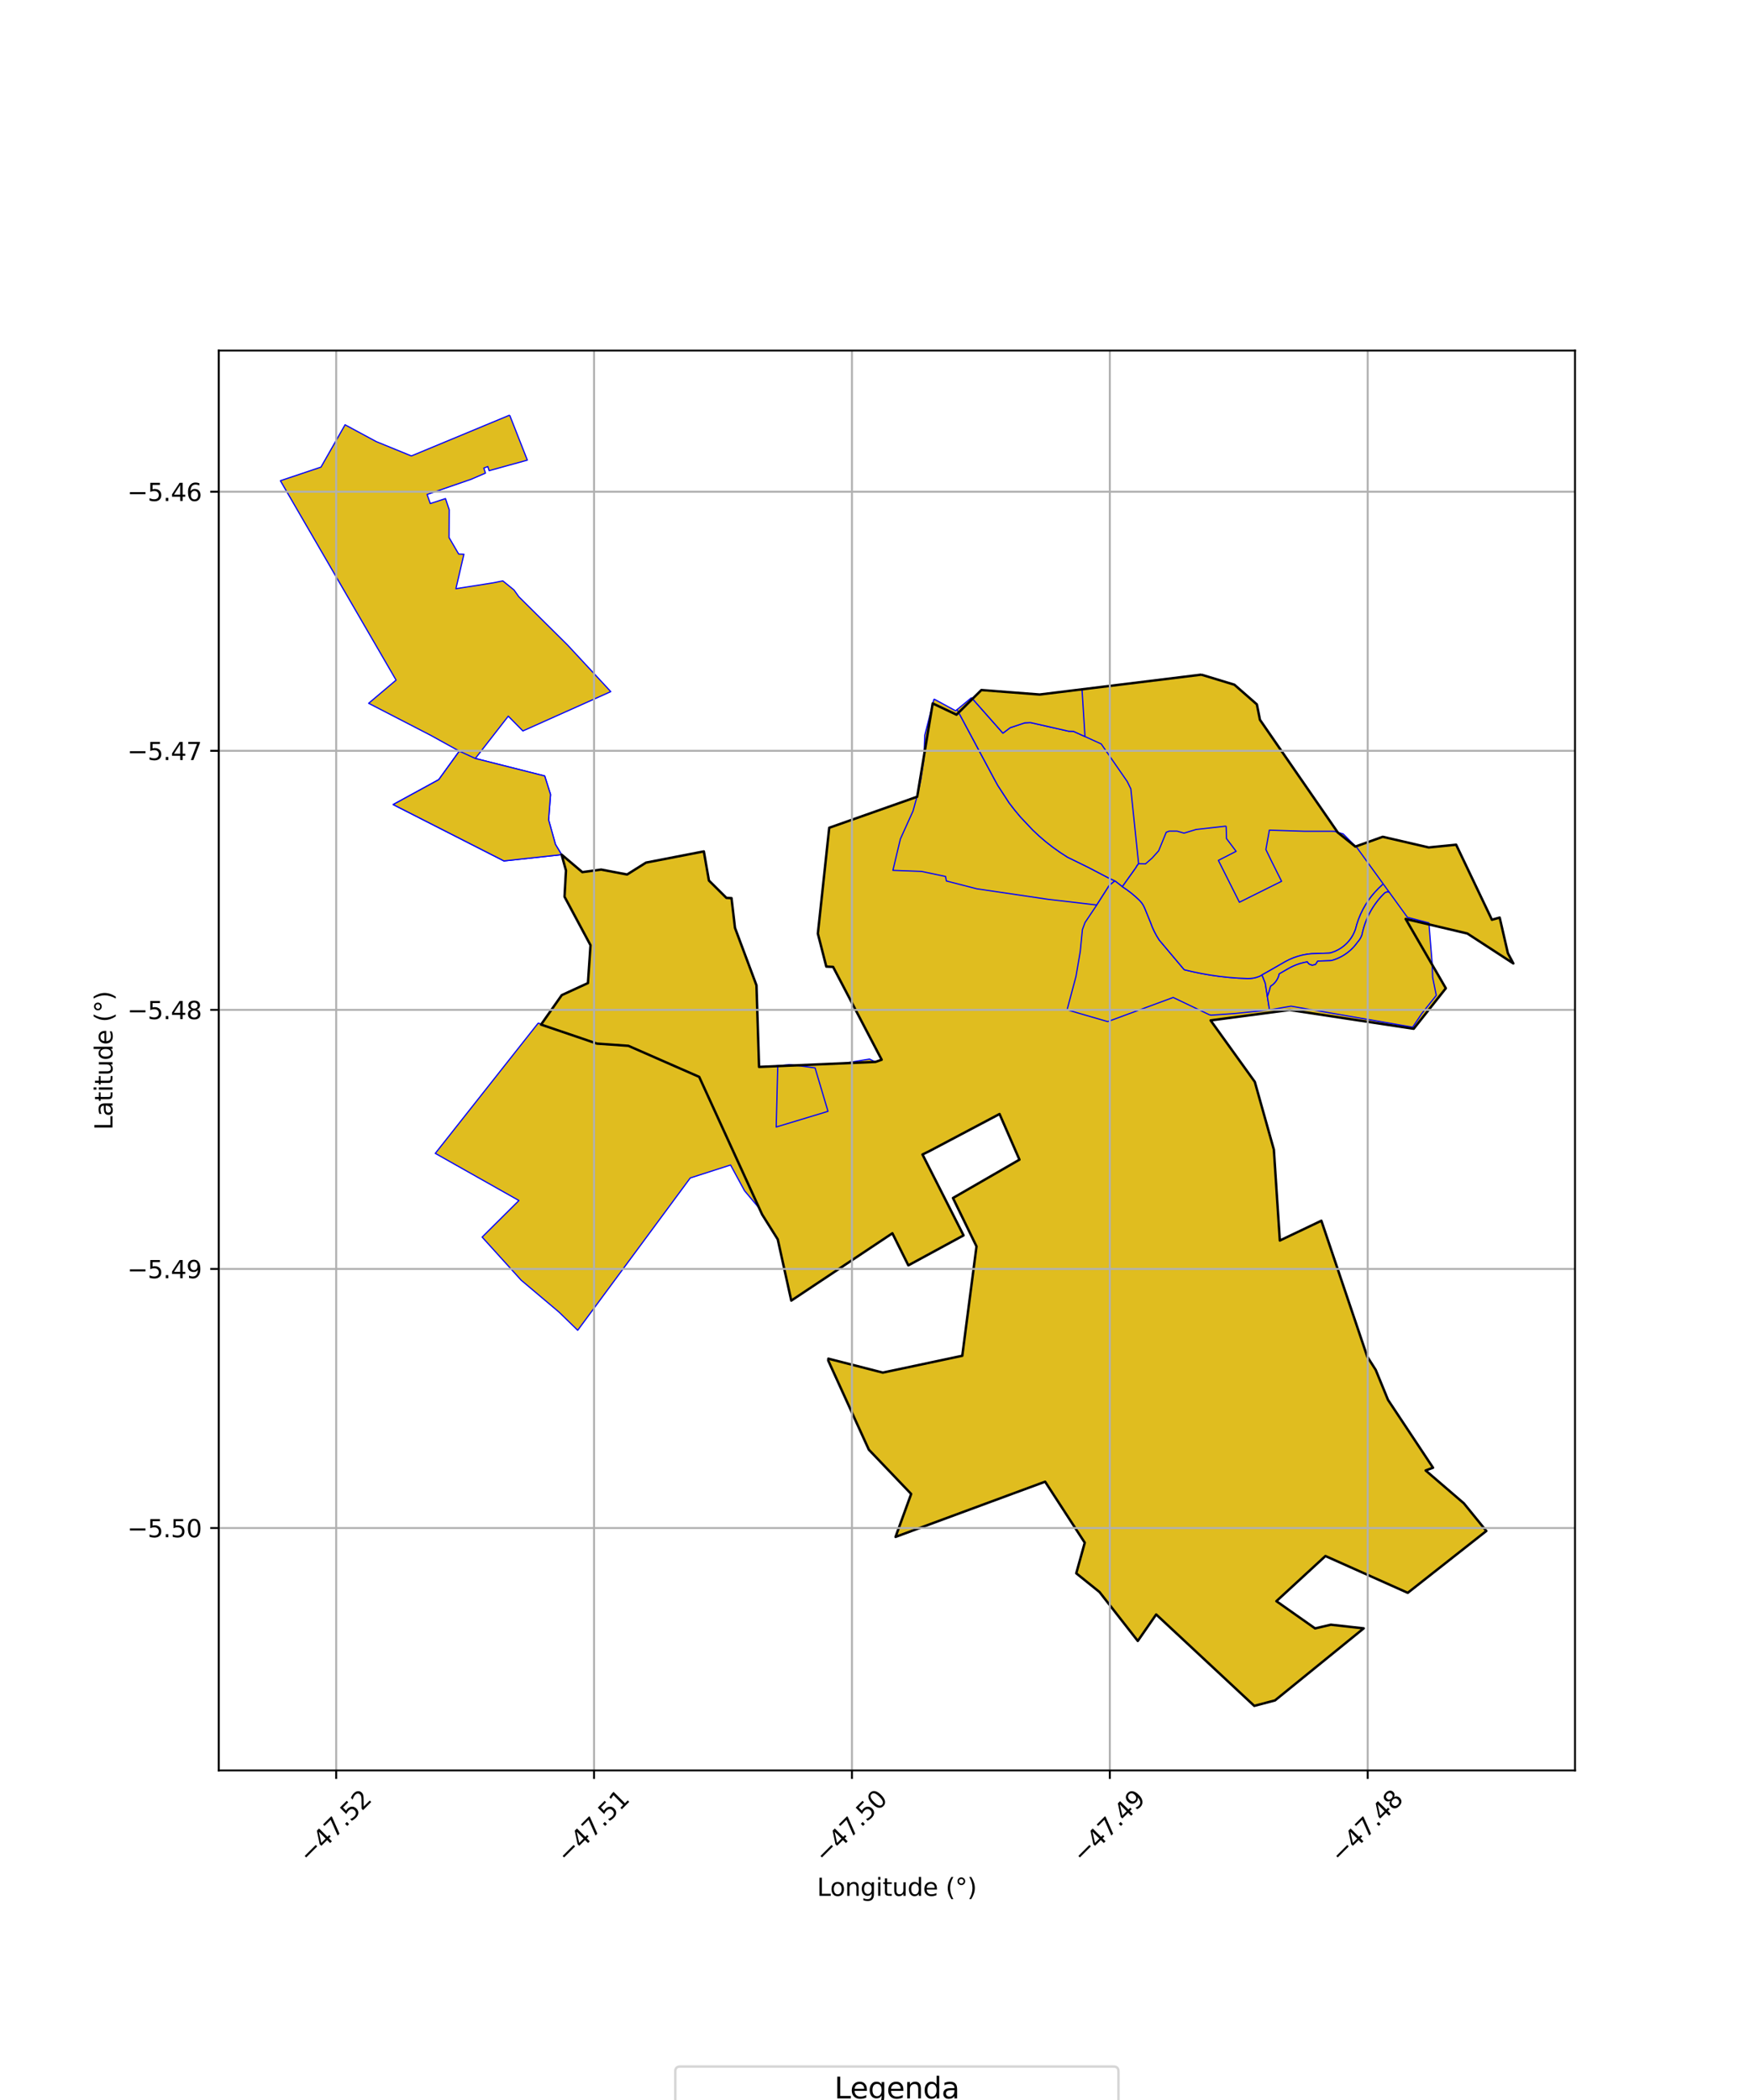
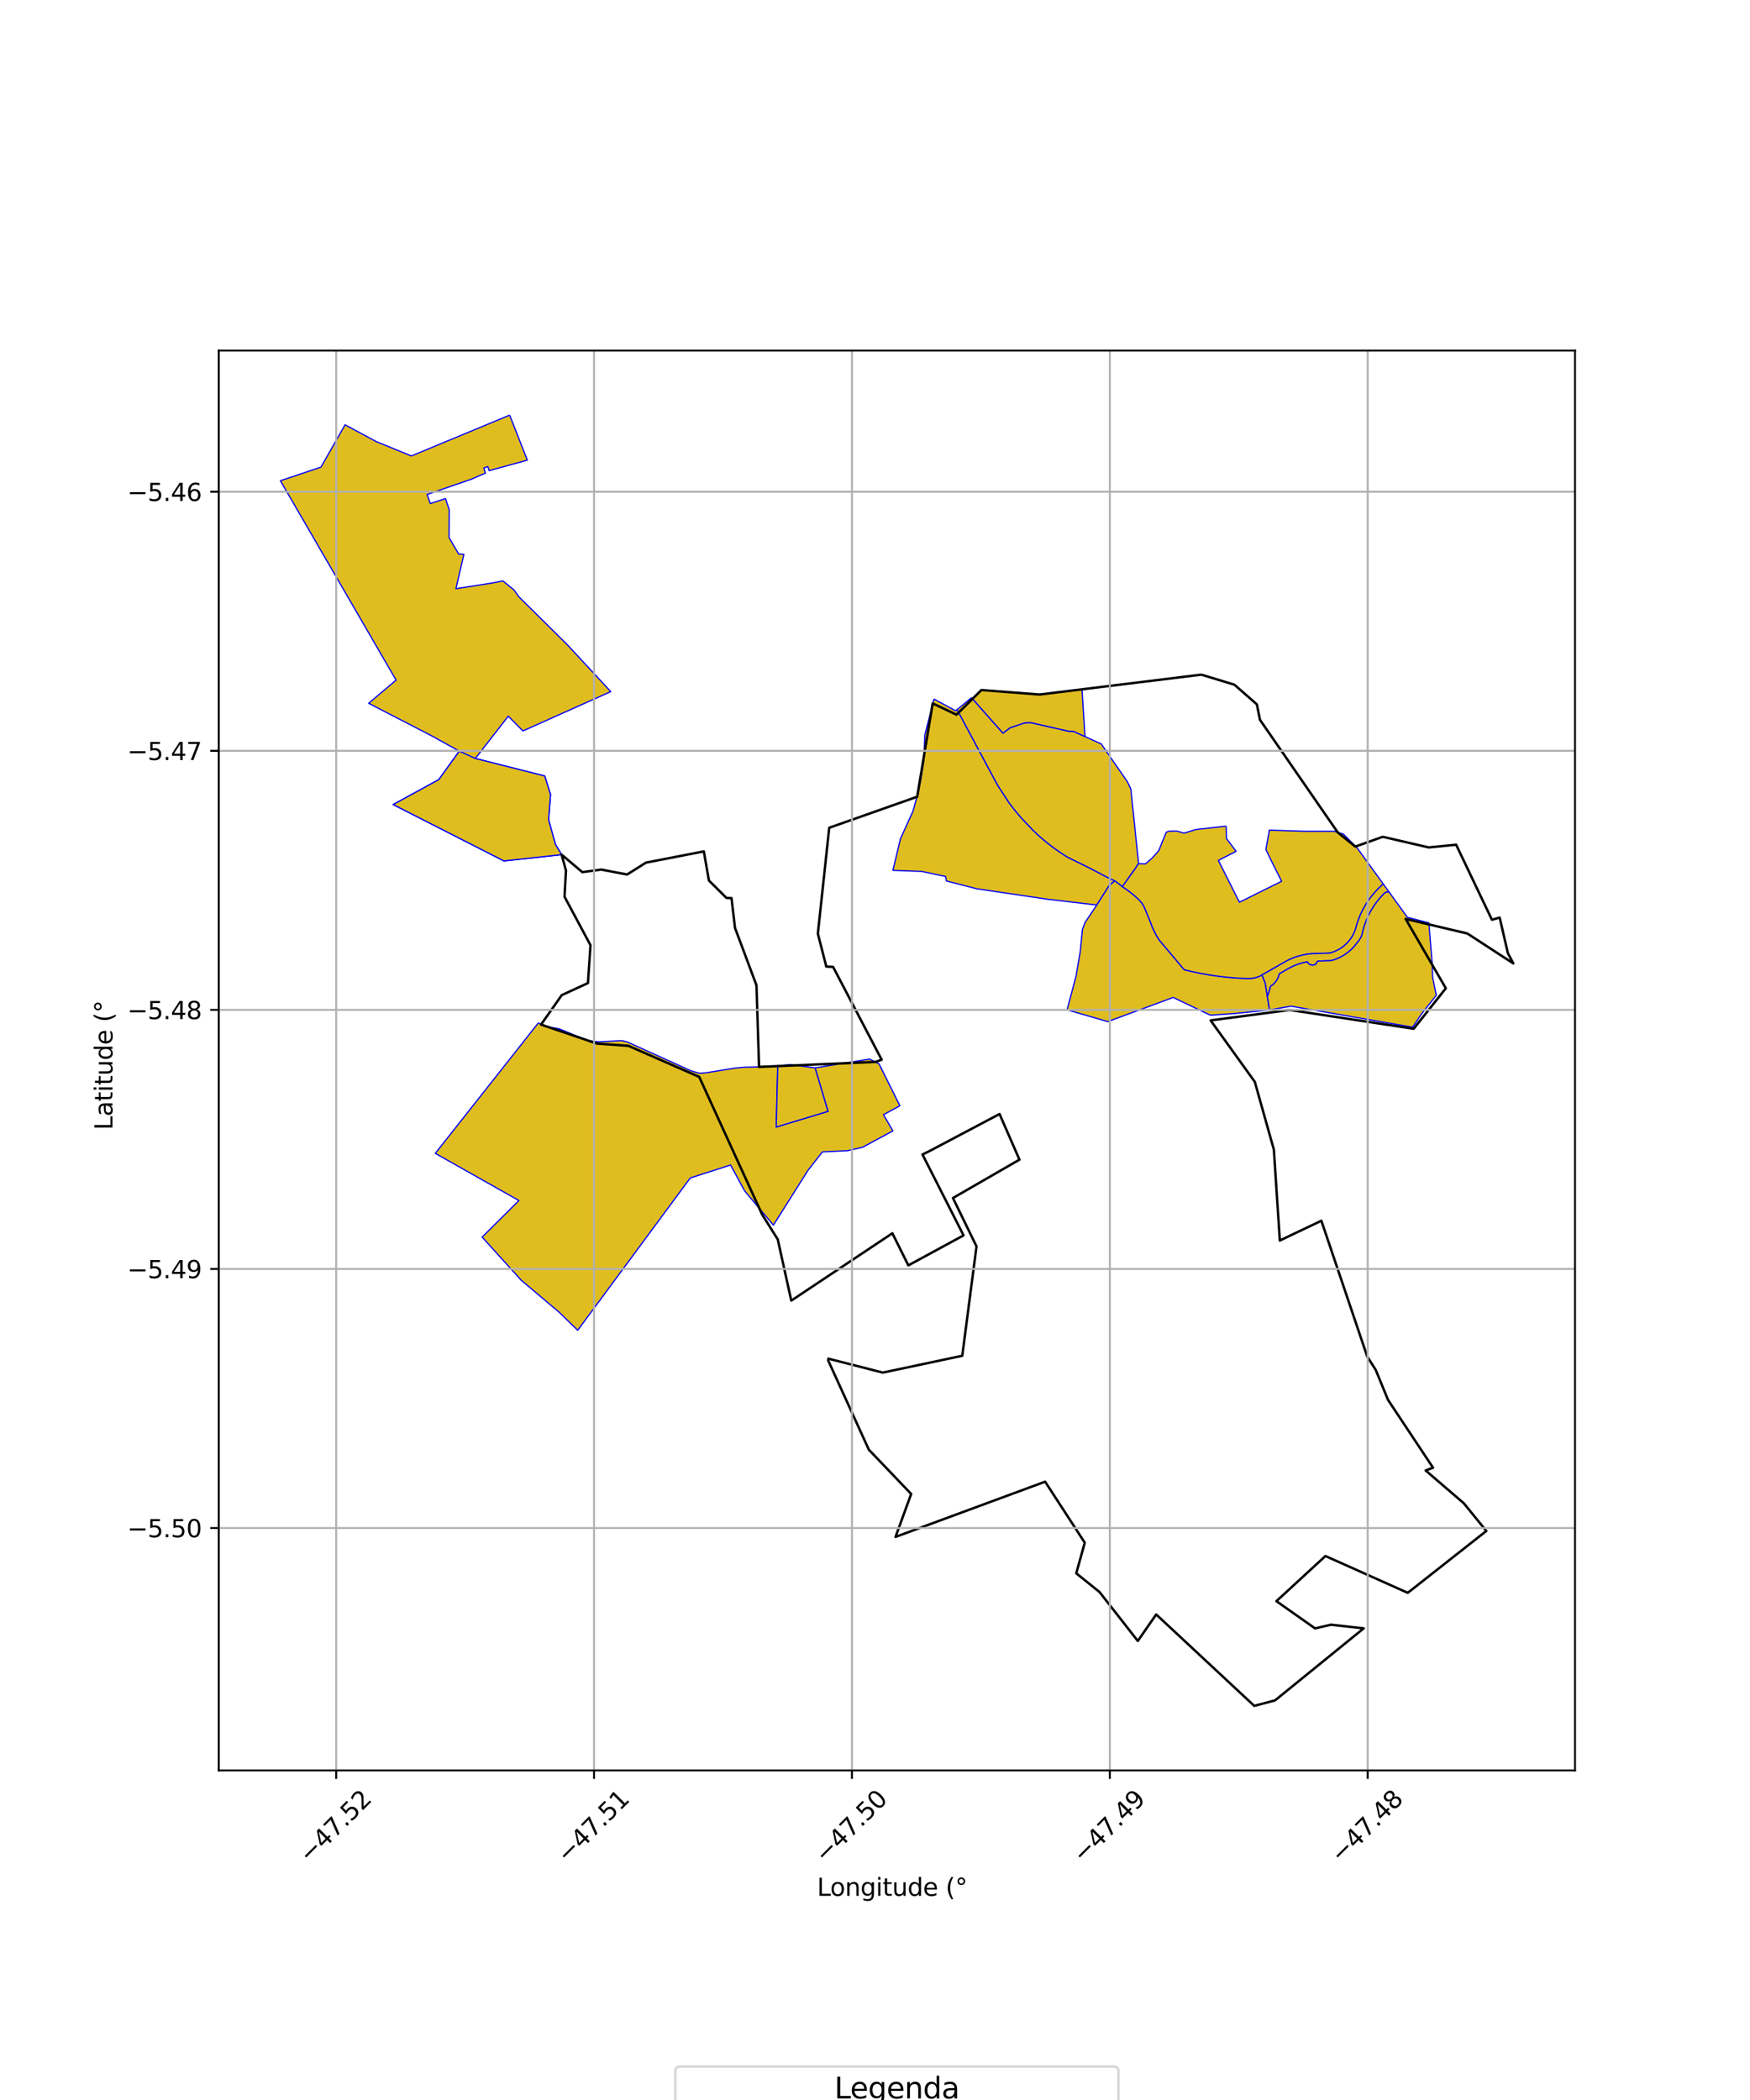
<svg xmlns="http://www.w3.org/2000/svg" xmlns:xlink="http://www.w3.org/1999/xlink" width="720pt" height="864pt" viewBox="0 0 720 864" version="1.1">
  <defs>
    <style type="text/css">*{stroke-linejoin: round; stroke-linecap: butt}</style>
  </defs>
  <g id="figure_1">
    <g id="patch_1">
      <path d="M 0 864  L 720 864  L 720 0  L 0 0  z " style="fill: #ffffff" />
    </g>
    <g id="axes_1">
      <g id="patch_2">
        <path d="M 90 728.4  L 648 728.4  L 648 144.24  L 90 144.24  z " style="fill: #ffffff" />
      </g>
      <g id="PatchCollection_1">
        <path d="M 209.688 170.793  L 216.964 189.316  L 201.25 193.654  L 200.698 191.948  L 199.057 192.579  L 199.72 194.651  L 193.793 197.212  L 175.709 203.442  L 177.041 207.179  L 183.28 205.133  L 184.819 209.716  L 184.754 221.171  L 188.718 227.958  L 190.866 228.029  L 187.574 242.211  L 203.056 239.768  L 206.885 238.996  L 211.485 242.735  L 213.439 245.489  L 233.44 265.307  L 251.296 284.554  L 215.133 300.731  L 209.123 294.65  L 195.568 312.058  L 224.103 319.258  L 226.509 326.895  L 225.708 337.3  L 228.532 347.429  L 231.067 351.625  L 207.335 354.212  L 161.763 331.019  L 180.519 320.767  L 188.981 309.045  L 177.188 302.528  L 151.667 289.358  L 162.958 279.818  L 115.364 197.784  L 132.06 192.182  L 141.968 174.77  L 154.804 181.686  L 169.254 187.587  L 209.688 170.793  " clip-path="url(#pc6f243afd4)" style="fill: #e0bd1f; stroke: #0000ff; stroke-width: 0.5" />
        <path d="M 188.981 309.045  L 195.568 312.058  L 224.103 319.258  L 226.509 326.895  L 225.708 337.3  L 228.532 347.429  L 231.067 351.625  L 207.335 354.212  L 161.763 331.019  L 180.519 320.767  L 188.981 309.045  " clip-path="url(#pc6f243afd4)" style="fill: #e0bd1f; stroke: #0000ff; stroke-width: 0.5" />
        <path d="M 221.482 420.864  L 224.073 422.196  L 230.127 423.321  L 241.801 428.124  L 246.287 428.675  L 255.785 428.136  L 258.034 428.675  L 284.294 440.556  L 287.731 441.572  L 290.657 441.344  L 302.314 439.455  L 306.018 439.079  L 315.019 438.886  L 319.991 438.49  L 319.358 463.683  L 340.658 457.238  L 335.344 439.363  L 357.766 435.727  L 361.666 437.699  L 370.224 454.931  L 363.493 458.629  L 367.366 465.282  L 354.863 472.033  L 348.801 473.418  L 338.347 473.922  L 332.388 481.573  L 318.202 504.057  L 306.301 489.887  L 300.578 479.319  L 283.991 484.652  L 237.686 547.317  L 229.971 539.818  L 214.409 526.695  L 198.364 508.978  L 213.49 493.934  L 179.086 474.532  L 221.482 420.864  " clip-path="url(#pc6f243afd4)" style="fill: #e0bd1f; stroke: #0000ff; stroke-width: 0.5" />
-         <path d="M 494.265 277.57  L 507.869 281.71  L 517.113 289.801  L 518.382 296.149  L 550.401 342.5  L 557.641 348.317  L 568.897 344.28  L 587.826 348.662  L 599.099 347.543  L 613.815 378.407  L 617.008 377.522  L 620.388 392.179  L 622.636 396.393  L 603.685 384.063  L 578.327 378.083  L 594.853 406.605  L 581.635 423.262  L 530.574 415.527  L 498.081 419.825  L 516.266 445.11  L 524.104 472.989  L 526.562 510.39  L 543.646 502.244  L 562.53 558.149  L 566.029 563.645  L 571.071 575.956  L 589.593 603.869  L 586.551 604.992  L 602.271 618.507  L 611.52 629.885  L 579.194 655.335  L 545.32 640.196  L 525.145 658.767  L 541.063 669.972  L 547.545 668.452  L 561.067 669.952  L 524.597 699.581  L 516.038 701.847  L 475.685 664.234  L 468.12 675.136  L 452.362 655  L 442.8 647.299  L 446.3 634.711  L 429.999 609.612  L 368.449 632.327  L 374.876 614.66  L 357.469 596.445  L 340.758 559.775  L 340.806 558.992  L 363.214 564.726  L 395.905 557.804  L 401.763 512.804  L 392.073 492.897  L 419.433 477.116  L 411.239 458.338  L 382.408 473.585  L 379.539 474.993  L 396.433 508.274  L 373.719 520.606  L 367.153 507.405  L 325.554 535.111  L 319.988 509.919  L 313.545 499.651  L 287.667 443.053  L 258.529 430.28  L 245.616 429.371  L 222.608 421.54  L 231.121 409.424  L 241.896 404.469  L 242.95 388.893  L 232.262 368.936  L 232.855 358.149  L 231.067 351.625  L 239.578 358.819  L 247.344 357.773  L 258.007 359.794  L 265.781 354.905  L 289.577 350.293  L 291.674 362.284  L 298.868 369.416  L 300.963 369.523  L 302.395 381.747  L 311.239 405.397  L 312.297 438.956  L 360.203 436.901  L 362.745 436.006  L 342.763 397.816  L 339.962 397.683  L 336.491 384.114  L 341.171 340.565  L 377.359 327.799  L 383.732 289.404  L 393.522 294.043  L 403.765 283.899  L 427.745 285.75  L 494.265 277.57  " clip-path="url(#pc6f243afd4)" style="fill: #e0bd1f; stroke: #0000ff; stroke-width: 0.5" />
        <path d="M 384.274 287.603  L 393.172 292.438  L 393.782 291.935  L 401.639 306.618  L 409.222 320.788  L 410.599 323.272  L 415.179 330.31  L 417.454 333.259  L 419.912 336.193  L 424.943 341.529  L 427.602 344.013  L 428.975 345.191  L 430.36 346.373  L 430.976 346.855  L 431.527 347.285  L 433.219 348.608  L 434.56 349.558  L 436.175 350.707  L 439.222 352.673  L 447.696 356.824  L 456.045 361.192  L 458.689 362.426  L 456.361 364.318  L 451.247 372.342  L 431.274 370.015  L 401.925 365.689  L 389.361 362.459  L 389.034 360.611  L 379.125 358.524  L 367.368 358.089  L 370.437 345.203  L 375.65 333.662  L 377.781 325.907  L 378.898 320.548  L 380.095 312.741  L 380.475 302.499  L 384.274 287.603  " clip-path="url(#pc6f243afd4)" style="fill: #e0bd1f; stroke: #0000ff; stroke-width: 0.5" />
        <path d="M 399.715 287.038  L 412.632 301.646  L 415.615 299.399  L 421.636 297.392  L 423.97 297.285  L 439.694 300.847  L 441.639 300.889  L 453.072 306.076  L 463.776 321.537  L 465.253 324.563  L 468.45 355.335  L 467.693 356.345  L 467.41 356.898  L 462.818 363.347  L 461.772 364.81  L 458.689 362.426  L 456.045 361.192  L 447.696 356.824  L 439.222 352.673  L 436.175 350.707  L 434.56 349.558  L 433.219 348.608  L 431.527 347.285  L 430.976 346.855  L 430.36 346.373  L 428.975 345.191  L 427.602 344.013  L 424.943 341.529  L 419.912 336.193  L 417.454 333.259  L 415.179 330.31  L 410.599 323.272  L 409.222 320.788  L 401.639 306.618  L 393.782 291.935  L 399.715 287.038  " clip-path="url(#pc6f243afd4)" style="fill: #e0bd1f; stroke: #0000ff; stroke-width: 0.5" />
        <path d="M 445.173 283.606  L 446.384 303.041  L 441.639 300.889  L 439.694 300.847  L 423.97 297.285  L 421.636 297.392  L 415.615 299.399  L 412.632 301.646  L 400.127 287.503  L 403.765 283.899  L 427.745 285.75  L 445.173 283.606  " clip-path="url(#pc6f243afd4)" style="fill: #e0bd1f; stroke: #0000ff; stroke-width: 0.5" />
        <path d="M 458.689 362.426  L 461.772 364.81  L 463.655 366.08  L 465.465 367.445  L 467.201 368.904  L 468.857 370.456  L 469.694 371.4  L 470.396 372.454  L 470.956 373.597  L 473.375 379.516  L 474.08 381.381  L 474.917 383.22  L 475.86 384.991  L 476.947 386.755  L 486.912 398.601  L 487.068 398.767  L 487.319 398.992  L 490.894 399.827  L 494.486 400.567  L 498.168 401.201  L 501.869 401.722  L 505.577 402.128  L 509.302 402.412  L 513.031 402.584  L 514.348 402.572  L 515.654 402.418  L 516.936 402.116  L 518.194 401.669  L 519.223 401.106  L 520.57 404.523  L 521.433 409.992  L 522.297 415.475  L 521.463 415.617  L 507.805 417.009  L 498.25 417.672  L 497.434 417.441  L 482.683 410.388  L 455.736 420.319  L 439.028 415.472  L 442.694 401.713  L 444.451 391.413  L 445.344 382.438  L 446.405 379.566  L 451.247 372.342  L 456.361 364.318  L 458.689 362.426  " clip-path="url(#pc6f243afd4)" style="fill: #e0bd1f; stroke: #0000ff; stroke-width: 0.5" />
        <path d="M 504.457 339.891  L 504.613 345.017  L 508.571 350.26  L 501.274 353.994  L 509.924 371.214  L 527.278 362.586  L 522.989 354.009  L 520.82 349.532  L 522.253 341.543  L 536.558 342.005  L 548.937 342.02  L 552.636 343.101  L 558.28 348.741  L 569.105 363.679  L 567.172 365.499  L 565.689 367.057  L 564.286 368.727  L 562.989 370.48  L 561.802 372.312  L 561.475 372.902  L 560.738 374.204  L 559.783 376.173  L 558.955 378.193  L 558.25 380.274  L 557.681 382.364  L 557.172 383.655  L 556.547 384.896  L 555.807 386.077  L 554.973 387.173  L 554.036 388.197  L 553.01 389.13  L 551.905 389.965  L 550.729 390.69  L 549.297 391.392  L 547.799 391.94  L 547.39 392.046  L 547.113 392.102  L 546.641 392.144  L 539.606 392.378  L 537.711 392.597  L 535.836 392.955  L 533.994 393.444  L 532.182 394.065  L 530.431 394.812  L 528.728 395.688  L 522.497 399.274  L 519.223 401.106  L 518.194 401.669  L 516.936 402.116  L 515.654 402.418  L 514.348 402.572  L 513.031 402.584  L 509.302 402.412  L 505.577 402.128  L 501.869 401.722  L 498.168 401.201  L 494.486 400.567  L 490.894 399.827  L 487.319 398.992  L 487.068 398.767  L 486.912 398.601  L 476.947 386.755  L 475.86 384.991  L 474.917 383.22  L 474.08 381.381  L 473.375 379.516  L 470.956 373.597  L 470.396 372.454  L 469.694 371.4  L 468.857 370.456  L 467.201 368.904  L 465.465 367.445  L 463.655 366.08  L 461.772 364.81  L 462.818 363.347  L 467.41 356.898  L 467.693 356.345  L 468.45 355.335  L 471.283 355.427  L 473.997 353.055  L 476.709 350.041  L 479.83 342.408  L 481.041 341.955  L 484.271 341.949  L 487.145 342.775  L 492.117 341.268  L 504.457 339.891  " clip-path="url(#pc6f243afd4)" style="fill: #e0bd1f; stroke: #0000ff; stroke-width: 0.5" />
        <path d="M 569.105 363.679  L 571.595 367.116  L 571.451 367.066  L 571.195 367.004  L 570.953 366.983  L 570.661 366.998  L 570.399 367.051  L 570.131 367.146  L 569.895 367.27  L 569.736 367.383  L 569.565 367.534  L 568.681 368.437  L 567.959 369.227  L 567.107 370.231  L 566.24 371.359  L 565.498 372.383  L 564.764 373.514  L 564.18 374.477  L 563.697 375.35  L 563.426 375.859  L 563.16 376.395  L 562.783 377.177  L 562.447 377.926  L 562.238 378.432  L 561.849 379.407  L 561.445 380.552  L 561.259 381.127  L 561.086 381.701  L 560.894 382.376  L 560.64 383.377  L 560.523 383.889  L 560.393 384.52  L 560.313 384.745  L 560.228 384.97  L 560.066 385.355  L 559.889 385.722  L 559.765 385.953  L 559.632 386.187  L 559.473 386.447  L 559.314 386.684  L 559.102 386.977  L 558.928 387.202  L 558.769 387.389  L 558.536 387.652  L 558.318 387.957  L 558.053 388.313  L 557.767 388.68  L 557.519 388.979  L 557.195 389.355  L 556.942 389.642  L 556.561 390.045  L 556.258 390.35  L 555.816 390.773  L 555.468 391.084  L 555.226 391.291  L 554.714 391.718  L 554.151 392.147  L 553.549 392.567  L 553.04 392.905  L 552.591 393.18  L 551.875 393.583  L 551.433 393.814  L 551.029 394.009  L 550.797 394.119  L 550.552 394.228  L 550.26 394.356  L 549.927 394.492  L 549.715 394.575  L 549.512 394.652  L 549.111 394.8  L 548.745 394.921  L 548.297 395.06  L 548.05 395.128  L 547.808 395.179  L 547.566 395.22  L 547.319 395.247  L 542.367 395.416  L 542.3 395.424  L 542.232 395.442  L 542.167 395.469  L 542.108 395.502  L 542.055 395.546  L 542.008 395.599  L 541.97 395.655  L 541.94 395.718  L 541.878 395.854  L 541.807 395.99  L 541.731 396.114  L 541.642 396.242  L 541.548 396.357  L 541.445 396.467  L 541.395 396.526  L 541.357 396.588  L 541.33 396.656  L 541.309 396.73  L 541.304 396.807  L 539.795 397.186  L 539.771 397.136  L 539.739 397.091  L 539.697 397.056  L 539.647 397.032  L 539.594 397.017  L 539.444 396.994  L 539.294 396.958  L 539.146 396.914  L 539.005 396.858  L 538.866 396.792  L 538.731 396.715  L 538.483 396.538  L 538.368 396.434  L 538.259 396.322  L 538.073 396.082  L 537.988 395.946  L 537.917 395.812  L 537.891 395.777  L 537.849 395.756  L 537.805 395.753  L 537.552 395.798  L 537.015 395.901  L 536.511 396.008  L 535.839 396.174  L 535.291 396.322  L 534.693 396.499  L 534.154 396.68  L 533.552 396.89  L 532.983 397.106  L 531.863 397.589  L 530.785 398.125  L 530.254 398.415  L 526.526 400.559  L 526.441 400.615  L 526.361 400.695  L 526.296 400.79  L 526.249 400.887  L 526.223 401  L 526.178 401.225  L 526.069 401.627  L 525.934 402.012  L 525.772 402.397  L 525.353 403.176  L 525.114 403.543  L 524.914 403.824  L 524.643 404.162  L 524.431 404.408  L 524.195 404.653  L 523.944 404.893  L 523.602 405.183  L 523.296 405.411  L 522.913 405.663  L 522.848 405.725  L 522.783 405.805  L 522.703 405.98  L 522.205 407.756  L 521.613 409.542  L 521.433 409.992  L 520.57 404.523  L 519.223 401.106  L 522.497 399.274  L 528.728 395.688  L 530.431 394.812  L 532.182 394.065  L 533.994 393.444  L 535.836 392.955  L 537.711 392.597  L 539.606 392.378  L 546.641 392.144  L 547.113 392.102  L 547.39 392.046  L 547.799 391.94  L 549.297 391.392  L 550.729 390.69  L 551.905 389.965  L 553.01 389.13  L 554.036 388.197  L 554.973 387.173  L 555.807 386.077  L 556.547 384.896  L 557.172 383.655  L 557.681 382.364  L 558.25 380.274  L 558.955 378.193  L 559.783 376.173  L 560.738 374.204  L 561.475 372.902  L 561.802 372.312  L 562.989 370.48  L 564.286 368.727  L 565.689 367.057  L 567.172 365.499  L 569.105 363.679  " clip-path="url(#pc6f243afd4)" style="fill: #e0bd1f; stroke: #0000ff; stroke-width: 0.5" />
        <path d="M 570.953 366.983  L 571.195 367.004  L 571.451 367.066  L 571.595 367.116  L 579.055 377.414  L 587.885 379.705  L 589.214 396.117  L 589.435 402.128  L 590.926 409.527  L 584.985 416.979  L 581.215 422.614  L 531.183 413.977  L 522.297 415.475  L 521.433 409.992  L 521.613 409.542  L 522.205 407.756  L 522.703 405.98  L 522.783 405.805  L 522.848 405.725  L 522.913 405.663  L 523.296 405.411  L 523.602 405.183  L 523.944 404.893  L 524.195 404.653  L 524.431 404.408  L 524.643 404.162  L 524.914 403.824  L 525.114 403.543  L 525.353 403.176  L 525.772 402.397  L 525.934 402.012  L 526.069 401.627  L 526.178 401.225  L 526.223 401  L 526.249 400.887  L 526.296 400.79  L 526.361 400.695  L 526.441 400.615  L 526.526 400.559  L 530.254 398.415  L 530.785 398.125  L 531.863 397.589  L 532.983 397.106  L 533.552 396.89  L 534.154 396.68  L 534.693 396.499  L 535.291 396.322  L 535.839 396.174  L 536.511 396.008  L 537.015 395.901  L 537.552 395.798  L 537.805 395.753  L 537.849 395.756  L 537.891 395.777  L 537.917 395.812  L 537.988 395.946  L 538.073 396.082  L 538.259 396.322  L 538.368 396.434  L 538.483 396.538  L 538.731 396.715  L 538.866 396.792  L 539.005 396.858  L 539.146 396.914  L 539.294 396.958  L 539.444 396.994  L 539.594 397.017  L 539.647 397.032  L 539.697 397.056  L 539.739 397.091  L 539.771 397.136  L 539.795 397.186  L 541.304 396.807  L 541.309 396.73  L 541.33 396.656  L 541.357 396.588  L 541.395 396.526  L 541.445 396.467  L 541.548 396.357  L 541.642 396.242  L 541.731 396.114  L 541.807 395.99  L 541.878 395.854  L 541.94 395.718  L 541.97 395.655  L 542.008 395.599  L 542.055 395.546  L 542.108 395.502  L 542.167 395.469  L 542.232 395.442  L 542.3 395.424  L 542.367 395.416  L 547.319 395.247  L 547.566 395.22  L 547.808 395.179  L 548.05 395.128  L 548.297 395.06  L 548.745 394.921  L 549.111 394.8  L 549.512 394.652  L 549.715 394.575  L 549.927 394.492  L 550.26 394.356  L 550.552 394.228  L 550.797 394.119  L 551.029 394.009  L 551.433 393.814  L 551.875 393.583  L 552.591 393.18  L 553.04 392.905  L 553.549 392.567  L 554.151 392.147  L 554.714 391.718  L 555.226 391.291  L 555.468 391.084  L 555.816 390.773  L 556.258 390.35  L 556.561 390.045  L 556.942 389.642  L 557.195 389.355  L 557.519 388.979  L 557.767 388.68  L 558.053 388.313  L 558.318 387.957  L 558.536 387.652  L 558.769 387.389  L 558.928 387.202  L 559.102 386.977  L 559.314 386.684  L 559.473 386.447  L 559.632 386.187  L 559.765 385.953  L 559.889 385.722  L 560.066 385.355  L 560.228 384.97  L 560.313 384.745  L 560.393 384.52  L 560.523 383.889  L 560.64 383.377  L 560.894 382.376  L 561.086 381.701  L 561.259 381.127  L 561.445 380.552  L 561.849 379.407  L 562.238 378.432  L 562.447 377.926  L 562.783 377.177  L 563.16 376.395  L 563.426 375.859  L 563.697 375.35  L 564.18 374.477  L 564.764 373.514  L 565.498 372.383  L 566.24 371.359  L 567.107 370.231  L 567.959 369.227  L 568.681 368.437  L 569.565 367.534  L 569.736 367.383  L 569.895 367.27  L 570.131 367.146  L 570.399 367.051  L 570.661 366.998  L 570.953 366.983  " clip-path="url(#pc6f243afd4)" style="fill: #e0bd1f; stroke: #0000ff; stroke-width: 0.5" />
        <path d="M 324.934 438.01  L 331.073 438.789  L 335.344 439.363  L 340.658 457.238  L 319.358 463.683  L 319.991 438.49  L 324.934 438.01  " clip-path="url(#pc6f243afd4)" style="fill: #e0bd1f; stroke: #0000ff; stroke-width: 0.5" />
      </g>
      <g id="PatchCollection_2">
        <path d="M 494.265 277.57  L 507.869 281.71  L 517.113 289.801  L 518.382 296.149  L 550.401 342.5  L 557.641 348.317  L 568.897 344.28  L 587.826 348.662  L 599.099 347.543  L 613.815 378.407  L 617.008 377.522  L 620.388 392.179  L 622.636 396.393  L 603.685 384.063  L 578.327 378.083  L 594.853 406.605  L 581.635 423.262  L 530.574 415.527  L 498.081 419.825  L 516.266 445.11  L 524.104 472.989  L 526.562 510.39  L 543.646 502.244  L 562.53 558.149  L 566.029 563.645  L 571.071 575.956  L 589.593 603.869  L 586.551 604.992  L 602.271 618.507  L 611.52 629.885  L 579.194 655.335  L 545.32 640.196  L 525.145 658.767  L 541.063 669.972  L 547.545 668.452  L 561.067 669.952  L 524.597 699.581  L 516.038 701.847  L 475.685 664.234  L 468.12 675.136  L 452.362 655  L 442.8 647.299  L 446.3 634.711  L 429.999 609.612  L 368.449 632.327  L 374.876 614.66  L 357.469 596.445  L 340.758 559.775  L 340.806 558.992  L 363.214 564.726  L 395.905 557.804  L 401.763 512.804  L 392.073 492.897  L 419.433 477.116  L 411.239 458.338  L 382.408 473.585  L 379.539 474.993  L 396.433 508.274  L 373.719 520.606  L 367.153 507.405  L 325.554 535.111  L 319.988 509.919  L 313.545 499.651  L 287.667 443.053  L 258.529 430.28  L 245.616 429.371  L 222.608 421.54  L 231.121 409.424  L 241.896 404.469  L 242.95 388.893  L 232.262 368.936  L 232.855 358.149  L 231.067 351.625  L 239.578 358.819  L 247.344 357.773  L 258.007 359.794  L 265.781 354.905  L 289.577 350.293  L 291.674 362.284  L 298.868 369.416  L 300.963 369.523  L 302.395 381.747  L 311.239 405.397  L 312.297 438.956  L 360.203 436.901  L 362.745 436.006  L 342.763 397.816  L 339.962 397.683  L 336.491 384.114  L 341.171 340.565  L 377.359 327.799  L 383.732 289.404  L 393.522 294.043  L 403.765 283.899  L 427.745 285.75  L 494.265 277.57  " clip-path="url(#pc6f243afd4)" style="fill: none; stroke: #000000" />
      </g>
      <g id="matplotlib.axis_1">
        <g id="xtick_1">
          <g id="line2d_1">
            <path d="M 138.311 728.4  L 138.311 144.24  " clip-path="url(#pc6f243afd4)" style="fill: none; stroke: #b0b0b0; stroke-width: 0.8; stroke-linecap: square" />
          </g>
          <g id="line2d_2">
            <defs>
              <path id="mfa75f9160b" d="M 0 0  L 0 3.5  " style="stroke: #000000; stroke-width: 0.8" />
            </defs>
            <g>
              <use xlink:href="#mfa75f9160b" x="138.311" y="728.4" style="stroke: #000000; stroke-width: 0.8" />
            </g>
          </g>
          <g id="text_1">
            <g transform="translate(127.178 766.941) rotate(-45) scale(0.1 -0.1)">
              <defs>
                <path id="DejaVuSans-2212" d="M 678 2272  L 4684 2272  L 4684 1741  L 678 1741  L 678 2272  z " transform="scale(0.016)" />
                <path id="DejaVuSans-34" d="M 2419 4116  L 825 1625  L 2419 1625  L 2419 4116  z M 2253 4666  L 3047 4666  L 3047 1625  L 3713 1625  L 3713 1100  L 3047 1100  L 3047 0  L 2419 0  L 2419 1100  L 313 1100  L 313 1709  L 2253 4666  z " transform="scale(0.016)" />
                <path id="DejaVuSans-37" d="M 525 4666  L 3525 4666  L 3525 4397  L 1831 0  L 1172 0  L 2766 4134  L 525 4134  L 525 4666  z " transform="scale(0.016)" />
                <path id="DejaVuSans-2e" d="M 684 794  L 1344 794  L 1344 0  L 684 0  L 684 794  z " transform="scale(0.016)" />
                <path id="DejaVuSans-35" d="M 691 4666  L 3169 4666  L 3169 4134  L 1269 4134  L 1269 2991  Q 1406 3038 1543 3061  Q 1681 3084 1819 3084  Q 2600 3084 3056 2656  Q 3513 2228 3513 1497  Q 3513 744 3044 326  Q 2575 -91 1722 -91  Q 1428 -91 1123 -41  Q 819 9 494 109  L 494 744  Q 775 591 1075 516  Q 1375 441 1709 441  Q 2250 441 2565 725  Q 2881 1009 2881 1497  Q 2881 1984 2565 2268  Q 2250 2553 1709 2553  Q 1456 2553 1204 2497  Q 953 2441 691 2322  L 691 4666  z " transform="scale(0.016)" />
                <path id="DejaVuSans-32" d="M 1228 531  L 3431 531  L 3431 0  L 469 0  L 469 531  Q 828 903 1448 1529  Q 2069 2156 2228 2338  Q 2531 2678 2651 2914  Q 2772 3150 2772 3378  Q 2772 3750 2511 3984  Q 2250 4219 1831 4219  Q 1534 4219 1204 4116  Q 875 4013 500 3803  L 500 4441  Q 881 4594 1212 4672  Q 1544 4750 1819 4750  Q 2544 4750 2975 4387  Q 3406 4025 3406 3419  Q 3406 3131 3298 2873  Q 3191 2616 2906 2266  Q 2828 2175 2409 1742  Q 1991 1309 1228 531  z " transform="scale(0.016)" />
              </defs>
              <use xlink:href="#DejaVuSans-2212" />
              <use xlink:href="#DejaVuSans-34" transform="translate(83.789 0)" />
              <use xlink:href="#DejaVuSans-37" transform="translate(147.412 0)" />
              <use xlink:href="#DejaVuSans-2e" transform="translate(211.035 0)" />
              <use xlink:href="#DejaVuSans-35" transform="translate(242.822 0)" />
              <use xlink:href="#DejaVuSans-32" transform="translate(306.445 0)" />
            </g>
          </g>
        </g>
        <g id="xtick_2">
          <g id="line2d_3">
            <path d="M 244.412 728.4  L 244.412 144.24  " clip-path="url(#pc6f243afd4)" style="fill: none; stroke: #b0b0b0; stroke-width: 0.8; stroke-linecap: square" />
          </g>
          <g id="line2d_4">
            <g>
              <use xlink:href="#mfa75f9160b" x="244.412" y="728.4" style="stroke: #000000; stroke-width: 0.8" />
            </g>
          </g>
          <g id="text_2">
            <g transform="translate(233.279 766.941) rotate(-45) scale(0.1 -0.1)">
              <defs>
                <path id="DejaVuSans-31" d="M 794 531  L 1825 531  L 1825 4091  L 703 3866  L 703 4441  L 1819 4666  L 2450 4666  L 2450 531  L 3481 531  L 3481 0  L 794 0  L 794 531  z " transform="scale(0.016)" />
              </defs>
              <use xlink:href="#DejaVuSans-2212" />
              <use xlink:href="#DejaVuSans-34" transform="translate(83.789 0)" />
              <use xlink:href="#DejaVuSans-37" transform="translate(147.412 0)" />
              <use xlink:href="#DejaVuSans-2e" transform="translate(211.035 0)" />
              <use xlink:href="#DejaVuSans-35" transform="translate(242.822 0)" />
              <use xlink:href="#DejaVuSans-31" transform="translate(306.445 0)" />
            </g>
          </g>
        </g>
        <g id="xtick_3">
          <g id="line2d_5">
            <path d="M 350.513 728.4  L 350.513 144.24  " clip-path="url(#pc6f243afd4)" style="fill: none; stroke: #b0b0b0; stroke-width: 0.8; stroke-linecap: square" />
          </g>
          <g id="line2d_6">
            <g>
              <use xlink:href="#mfa75f9160b" x="350.513" y="728.4" style="stroke: #000000; stroke-width: 0.8" />
            </g>
          </g>
          <g id="text_3">
            <g transform="translate(339.38 766.941) rotate(-45) scale(0.1 -0.1)">
              <defs>
                <path id="DejaVuSans-30" d="M 2034 4250  Q 1547 4250 1301 3770  Q 1056 3291 1056 2328  Q 1056 1369 1301 889  Q 1547 409 2034 409  Q 2525 409 2770 889  Q 3016 1369 3016 2328  Q 3016 3291 2770 3770  Q 2525 4250 2034 4250  z M 2034 4750  Q 2819 4750 3233 4129  Q 3647 3509 3647 2328  Q 3647 1150 3233 529  Q 2819 -91 2034 -91  Q 1250 -91 836 529  Q 422 1150 422 2328  Q 422 3509 836 4129  Q 1250 4750 2034 4750  z " transform="scale(0.016)" />
              </defs>
              <use xlink:href="#DejaVuSans-2212" />
              <use xlink:href="#DejaVuSans-34" transform="translate(83.789 0)" />
              <use xlink:href="#DejaVuSans-37" transform="translate(147.412 0)" />
              <use xlink:href="#DejaVuSans-2e" transform="translate(211.035 0)" />
              <use xlink:href="#DejaVuSans-35" transform="translate(242.822 0)" />
              <use xlink:href="#DejaVuSans-30" transform="translate(306.445 0)" />
            </g>
          </g>
        </g>
        <g id="xtick_4">
          <g id="line2d_7">
            <path d="M 456.614 728.4  L 456.614 144.24  " clip-path="url(#pc6f243afd4)" style="fill: none; stroke: #b0b0b0; stroke-width: 0.8; stroke-linecap: square" />
          </g>
          <g id="line2d_8">
            <g>
              <use xlink:href="#mfa75f9160b" x="456.614" y="728.4" style="stroke: #000000; stroke-width: 0.8" />
            </g>
          </g>
          <g id="text_4">
            <g transform="translate(445.481 766.941) rotate(-45) scale(0.1 -0.1)">
              <defs>
                <path id="DejaVuSans-39" d="M 703 97  L 703 672  Q 941 559 1184 500  Q 1428 441 1663 441  Q 2288 441 2617 861  Q 2947 1281 2994 2138  Q 2813 1869 2534 1725  Q 2256 1581 1919 1581  Q 1219 1581 811 2004  Q 403 2428 403 3163  Q 403 3881 828 4315  Q 1253 4750 1959 4750  Q 2769 4750 3195 4129  Q 3622 3509 3622 2328  Q 3622 1225 3098 567  Q 2575 -91 1691 -91  Q 1453 -91 1209 -44  Q 966 3 703 97  z M 1959 2075  Q 2384 2075 2632 2365  Q 2881 2656 2881 3163  Q 2881 3666 2632 3958  Q 2384 4250 1959 4250  Q 1534 4250 1286 3958  Q 1038 3666 1038 3163  Q 1038 2656 1286 2365  Q 1534 2075 1959 2075  z " transform="scale(0.016)" />
              </defs>
              <use xlink:href="#DejaVuSans-2212" />
              <use xlink:href="#DejaVuSans-34" transform="translate(83.789 0)" />
              <use xlink:href="#DejaVuSans-37" transform="translate(147.412 0)" />
              <use xlink:href="#DejaVuSans-2e" transform="translate(211.035 0)" />
              <use xlink:href="#DejaVuSans-34" transform="translate(242.822 0)" />
              <use xlink:href="#DejaVuSans-39" transform="translate(306.445 0)" />
            </g>
          </g>
        </g>
        <g id="xtick_5">
          <g id="line2d_9">
            <path d="M 562.715 728.4  L 562.715 144.24  " clip-path="url(#pc6f243afd4)" style="fill: none; stroke: #b0b0b0; stroke-width: 0.8; stroke-linecap: square" />
          </g>
          <g id="line2d_10">
            <g>
              <use xlink:href="#mfa75f9160b" x="562.715" y="728.4" style="stroke: #000000; stroke-width: 0.8" />
            </g>
          </g>
          <g id="text_5">
            <g transform="translate(551.582 766.941) rotate(-45) scale(0.1 -0.1)">
              <defs>
                <path id="DejaVuSans-38" d="M 2034 2216  Q 1584 2216 1326 1975  Q 1069 1734 1069 1313  Q 1069 891 1326 650  Q 1584 409 2034 409  Q 2484 409 2743 651  Q 3003 894 3003 1313  Q 3003 1734 2745 1975  Q 2488 2216 2034 2216  z M 1403 2484  Q 997 2584 770 2862  Q 544 3141 544 3541  Q 544 4100 942 4425  Q 1341 4750 2034 4750  Q 2731 4750 3128 4425  Q 3525 4100 3525 3541  Q 3525 3141 3298 2862  Q 3072 2584 2669 2484  Q 3125 2378 3379 2068  Q 3634 1759 3634 1313  Q 3634 634 3220 271  Q 2806 -91 2034 -91  Q 1263 -91 848 271  Q 434 634 434 1313  Q 434 1759 690 2068  Q 947 2378 1403 2484  z M 1172 3481  Q 1172 3119 1398 2916  Q 1625 2713 2034 2713  Q 2441 2713 2670 2916  Q 2900 3119 2900 3481  Q 2900 3844 2670 4047  Q 2441 4250 2034 4250  Q 1625 4250 1398 4047  Q 1172 3844 1172 3481  z " transform="scale(0.016)" />
              </defs>
              <use xlink:href="#DejaVuSans-2212" />
              <use xlink:href="#DejaVuSans-34" transform="translate(83.789 0)" />
              <use xlink:href="#DejaVuSans-37" transform="translate(147.412 0)" />
              <use xlink:href="#DejaVuSans-2e" transform="translate(211.035 0)" />
              <use xlink:href="#DejaVuSans-34" transform="translate(242.822 0)" />
              <use xlink:href="#DejaVuSans-38" transform="translate(306.445 0)" />
            </g>
          </g>
        </g>
        <g id="text_6">
          <g transform="translate(336.14 780.01) scale(0.1 -0.1)">
            <defs>
              <path id="DejaVuSans-4c" d="M 628 4666  L 1259 4666  L 1259 531  L 3531 531  L 3531 0  L 628 0  L 628 4666  z " transform="scale(0.016)" />
              <path id="DejaVuSans-6f" d="M 1959 3097  Q 1497 3097 1228 2736  Q 959 2375 959 1747  Q 959 1119 1226 758  Q 1494 397 1959 397  Q 2419 397 2687 759  Q 2956 1122 2956 1747  Q 2956 2369 2687 2733  Q 2419 3097 1959 3097  z M 1959 3584  Q 2709 3584 3137 3096  Q 3566 2609 3566 1747  Q 3566 888 3137 398  Q 2709 -91 1959 -91  Q 1206 -91 779 398  Q 353 888 353 1747  Q 353 2609 779 3096  Q 1206 3584 1959 3584  z " transform="scale(0.016)" />
              <path id="DejaVuSans-6e" d="M 3513 2113  L 3513 0  L 2938 0  L 2938 2094  Q 2938 2591 2744 2837  Q 2550 3084 2163 3084  Q 1697 3084 1428 2787  Q 1159 2491 1159 1978  L 1159 0  L 581 0  L 581 3500  L 1159 3500  L 1159 2956  Q 1366 3272 1645 3428  Q 1925 3584 2291 3584  Q 2894 3584 3203 3211  Q 3513 2838 3513 2113  z " transform="scale(0.016)" />
              <path id="DejaVuSans-67" d="M 2906 1791  Q 2906 2416 2648 2759  Q 2391 3103 1925 3103  Q 1463 3103 1205 2759  Q 947 2416 947 1791  Q 947 1169 1205 825  Q 1463 481 1925 481  Q 2391 481 2648 825  Q 2906 1169 2906 1791  z M 3481 434  Q 3481 -459 3084 -895  Q 2688 -1331 1869 -1331  Q 1566 -1331 1297 -1286  Q 1028 -1241 775 -1147  L 775 -588  Q 1028 -725 1275 -790  Q 1522 -856 1778 -856  Q 2344 -856 2625 -561  Q 2906 -266 2906 331  L 2906 616  Q 2728 306 2450 153  Q 2172 0 1784 0  Q 1141 0 747 490  Q 353 981 353 1791  Q 353 2603 747 3093  Q 1141 3584 1784 3584  Q 2172 3584 2450 3431  Q 2728 3278 2906 2969  L 2906 3500  L 3481 3500  L 3481 434  z " transform="scale(0.016)" />
              <path id="DejaVuSans-69" d="M 603 3500  L 1178 3500  L 1178 0  L 603 0  L 603 3500  z M 603 4863  L 1178 4863  L 1178 4134  L 603 4134  L 603 4863  z " transform="scale(0.016)" />
              <path id="DejaVuSans-74" d="M 1172 4494  L 1172 3500  L 2356 3500  L 2356 3053  L 1172 3053  L 1172 1153  Q 1172 725 1289 603  Q 1406 481 1766 481  L 2356 481  L 2356 0  L 1766 0  Q 1100 0 847 248  Q 594 497 594 1153  L 594 3053  L 172 3053  L 172 3500  L 594 3500  L 594 4494  L 1172 4494  z " transform="scale(0.016)" />
              <path id="DejaVuSans-75" d="M 544 1381  L 544 3500  L 1119 3500  L 1119 1403  Q 1119 906 1312 657  Q 1506 409 1894 409  Q 2359 409 2629 706  Q 2900 1003 2900 1516  L 2900 3500  L 3475 3500  L 3475 0  L 2900 0  L 2900 538  Q 2691 219 2414 64  Q 2138 -91 1772 -91  Q 1169 -91 856 284  Q 544 659 544 1381  z M 1991 3584  L 1991 3584  z " transform="scale(0.016)" />
              <path id="DejaVuSans-64" d="M 2906 2969  L 2906 4863  L 3481 4863  L 3481 0  L 2906 0  L 2906 525  Q 2725 213 2448 61  Q 2172 -91 1784 -91  Q 1150 -91 751 415  Q 353 922 353 1747  Q 353 2572 751 3078  Q 1150 3584 1784 3584  Q 2172 3584 2448 3432  Q 2725 3281 2906 2969  z M 947 1747  Q 947 1113 1208 752  Q 1469 391 1925 391  Q 2381 391 2643 752  Q 2906 1113 2906 1747  Q 2906 2381 2643 2742  Q 2381 3103 1925 3103  Q 1469 3103 1208 2742  Q 947 2381 947 1747  z " transform="scale(0.016)" />
              <path id="DejaVuSans-65" d="M 3597 1894  L 3597 1613  L 953 1613  Q 991 1019 1311 708  Q 1631 397 2203 397  Q 2534 397 2845 478  Q 3156 559 3463 722  L 3463 178  Q 3153 47 2828 -22  Q 2503 -91 2169 -91  Q 1331 -91 842 396  Q 353 884 353 1716  Q 353 2575 817 3079  Q 1281 3584 2069 3584  Q 2775 3584 3186 3129  Q 3597 2675 3597 1894  z M 3022 2063  Q 3016 2534 2758 2815  Q 2500 3097 2075 3097  Q 1594 3097 1305 2825  Q 1016 2553 972 2059  L 3022 2063  z " transform="scale(0.016)" />
              <path id="DejaVuSans-20" transform="scale(0.016)" />
              <path id="DejaVuSans-28" d="M 1984 4856  Q 1566 4138 1362 3434  Q 1159 2731 1159 2009  Q 1159 1288 1364 580  Q 1569 -128 1984 -844  L 1484 -844  Q 1016 -109 783 600  Q 550 1309 550 2009  Q 550 2706 781 3412  Q 1013 4119 1484 4856  L 1984 4856  z " transform="scale(0.016)" />
              <path id="DejaVuSans-b0" d="M 1600 4347  Q 1350 4347 1178 4173  Q 1006 4000 1006 3750  Q 1006 3503 1178 3333  Q 1350 3163 1600 3163  Q 1850 3163 2022 3333  Q 2194 3503 2194 3750  Q 2194 3997 2020 4172  Q 1847 4347 1600 4347  z M 1600 4750  Q 1800 4750 1984 4673  Q 2169 4597 2303 4453  Q 2447 4313 2519 4134  Q 2591 3956 2591 3750  Q 2591 3338 2302 3052  Q 2013 2766 1594 2766  Q 1172 2766 890 3047  Q 609 3328 609 3750  Q 609 4169 896 4459  Q 1184 4750 1600 4750  z " transform="scale(0.016)" />
-               <path id="DejaVuSans-29" d="M 513 4856  L 1013 4856  Q 1481 4119 1714 3412  Q 1947 2706 1947 2009  Q 1947 1309 1714 600  Q 1481 -109 1013 -844  L 513 -844  Q 928 -128 1133 580  Q 1338 1288 1338 2009  Q 1338 2731 1133 3434  Q 928 4138 513 4856  z " transform="scale(0.016)" />
            </defs>
            <use xlink:href="#DejaVuSans-4c" />
            <use xlink:href="#DejaVuSans-6f" transform="translate(53.963 0)" />
            <use xlink:href="#DejaVuSans-6e" transform="translate(115.145 0)" />
            <use xlink:href="#DejaVuSans-67" transform="translate(178.523 0)" />
            <use xlink:href="#DejaVuSans-69" transform="translate(242 0)" />
            <use xlink:href="#DejaVuSans-74" transform="translate(269.783 0)" />
            <use xlink:href="#DejaVuSans-75" transform="translate(308.992 0)" />
            <use xlink:href="#DejaVuSans-64" transform="translate(372.371 0)" />
            <use xlink:href="#DejaVuSans-65" transform="translate(435.848 0)" />
            <use xlink:href="#DejaVuSans-20" transform="translate(497.371 0)" />
            <use xlink:href="#DejaVuSans-28" transform="translate(529.158 0)" />
            <use xlink:href="#DejaVuSans-b0" transform="translate(568.172 0)" />
            <use xlink:href="#DejaVuSans-29" transform="translate(618.172 0)" />
          </g>
        </g>
      </g>
      <g id="matplotlib.axis_2">
        <g id="ytick_1">
          <g id="line2d_11">
            <path d="M 90 628.675  L 648 628.675  " clip-path="url(#pc6f243afd4)" style="fill: none; stroke: #b0b0b0; stroke-width: 0.8; stroke-linecap: square" />
          </g>
          <g id="line2d_12">
            <defs>
              <path id="m884f849218" d="M 0 0  L -3.5 0  " style="stroke: #000000; stroke-width: 0.8" />
            </defs>
            <g>
              <use xlink:href="#m884f849218" x="90" y="628.675" style="stroke: #000000; stroke-width: 0.8" />
            </g>
          </g>
          <g id="text_7">
            <g transform="translate(52.355 632.474) scale(0.1 -0.1)">
              <use xlink:href="#DejaVuSans-2212" />
              <use xlink:href="#DejaVuSans-35" transform="translate(83.789 0)" />
              <use xlink:href="#DejaVuSans-2e" transform="translate(147.412 0)" />
              <use xlink:href="#DejaVuSans-35" transform="translate(179.199 0)" />
              <use xlink:href="#DejaVuSans-30" transform="translate(242.822 0)" />
            </g>
          </g>
        </g>
        <g id="ytick_2">
          <g id="line2d_13">
            <path d="M 90 522.085  L 648 522.085  " clip-path="url(#pc6f243afd4)" style="fill: none; stroke: #b0b0b0; stroke-width: 0.8; stroke-linecap: square" />
          </g>
          <g id="line2d_14">
            <g>
              <use xlink:href="#m884f849218" x="90" y="522.085" style="stroke: #000000; stroke-width: 0.8" />
            </g>
          </g>
          <g id="text_8">
            <g transform="translate(52.355 525.885) scale(0.1 -0.1)">
              <use xlink:href="#DejaVuSans-2212" />
              <use xlink:href="#DejaVuSans-35" transform="translate(83.789 0)" />
              <use xlink:href="#DejaVuSans-2e" transform="translate(147.412 0)" />
              <use xlink:href="#DejaVuSans-34" transform="translate(179.199 0)" />
              <use xlink:href="#DejaVuSans-39" transform="translate(242.822 0)" />
            </g>
          </g>
        </g>
        <g id="ytick_3">
          <g id="line2d_15">
            <path d="M 90 415.496  L 648 415.496  " clip-path="url(#pc6f243afd4)" style="fill: none; stroke: #b0b0b0; stroke-width: 0.8; stroke-linecap: square" />
          </g>
          <g id="line2d_16">
            <g>
              <use xlink:href="#m884f849218" x="90" y="415.496" style="stroke: #000000; stroke-width: 0.8" />
            </g>
          </g>
          <g id="text_9">
            <g transform="translate(52.355 419.295) scale(0.1 -0.1)">
              <use xlink:href="#DejaVuSans-2212" />
              <use xlink:href="#DejaVuSans-35" transform="translate(83.789 0)" />
              <use xlink:href="#DejaVuSans-2e" transform="translate(147.412 0)" />
              <use xlink:href="#DejaVuSans-34" transform="translate(179.199 0)" />
              <use xlink:href="#DejaVuSans-38" transform="translate(242.822 0)" />
            </g>
          </g>
        </g>
        <g id="ytick_4">
          <g id="line2d_17">
            <path d="M 90 308.906  L 648 308.906  " clip-path="url(#pc6f243afd4)" style="fill: none; stroke: #b0b0b0; stroke-width: 0.8; stroke-linecap: square" />
          </g>
          <g id="line2d_18">
            <g>
              <use xlink:href="#m884f849218" x="90" y="308.906" style="stroke: #000000; stroke-width: 0.8" />
            </g>
          </g>
          <g id="text_10">
            <g transform="translate(52.355 312.706) scale(0.1 -0.1)">
              <use xlink:href="#DejaVuSans-2212" />
              <use xlink:href="#DejaVuSans-35" transform="translate(83.789 0)" />
              <use xlink:href="#DejaVuSans-2e" transform="translate(147.412 0)" />
              <use xlink:href="#DejaVuSans-34" transform="translate(179.199 0)" />
              <use xlink:href="#DejaVuSans-37" transform="translate(242.822 0)" />
            </g>
          </g>
        </g>
        <g id="ytick_5">
          <g id="line2d_19">
            <path d="M 90 202.317  L 648 202.317  " clip-path="url(#pc6f243afd4)" style="fill: none; stroke: #b0b0b0; stroke-width: 0.8; stroke-linecap: square" />
          </g>
          <g id="line2d_20">
            <g>
              <use xlink:href="#m884f849218" x="90" y="202.317" style="stroke: #000000; stroke-width: 0.8" />
            </g>
          </g>
          <g id="text_11">
            <g transform="translate(52.355 206.116) scale(0.1 -0.1)">
              <defs>
                <path id="DejaVuSans-36" d="M 2113 2584  Q 1688 2584 1439 2293  Q 1191 2003 1191 1497  Q 1191 994 1439 701  Q 1688 409 2113 409  Q 2538 409 2786 701  Q 3034 994 3034 1497  Q 3034 2003 2786 2293  Q 2538 2584 2113 2584  z M 3366 4563  L 3366 3988  Q 3128 4100 2886 4159  Q 2644 4219 2406 4219  Q 1781 4219 1451 3797  Q 1122 3375 1075 2522  Q 1259 2794 1537 2939  Q 1816 3084 2150 3084  Q 2853 3084 3261 2657  Q 3669 2231 3669 1497  Q 3669 778 3244 343  Q 2819 -91 2113 -91  Q 1303 -91 875 529  Q 447 1150 447 2328  Q 447 3434 972 4092  Q 1497 4750 2381 4750  Q 2619 4750 2861 4703  Q 3103 4656 3366 4563  z " transform="scale(0.016)" />
              </defs>
              <use xlink:href="#DejaVuSans-2212" />
              <use xlink:href="#DejaVuSans-35" transform="translate(83.789 0)" />
              <use xlink:href="#DejaVuSans-2e" transform="translate(147.412 0)" />
              <use xlink:href="#DejaVuSans-34" transform="translate(179.199 0)" />
              <use xlink:href="#DejaVuSans-36" transform="translate(242.822 0)" />
            </g>
          </g>
        </g>
        <g id="text_12">
          <g transform="translate(46.275 464.89) rotate(-90) scale(0.1 -0.1)">
            <defs>
              <path id="DejaVuSans-61" d="M 2194 1759  Q 1497 1759 1228 1600  Q 959 1441 959 1056  Q 959 750 1161 570  Q 1363 391 1709 391  Q 2188 391 2477 730  Q 2766 1069 2766 1631  L 2766 1759  L 2194 1759  z M 3341 1997  L 3341 0  L 2766 0  L 2766 531  Q 2569 213 2275 61  Q 1981 -91 1556 -91  Q 1019 -91 701 211  Q 384 513 384 1019  Q 384 1609 779 1909  Q 1175 2209 1959 2209  L 2766 2209  L 2766 2266  Q 2766 2663 2505 2880  Q 2244 3097 1772 3097  Q 1472 3097 1187 3025  Q 903 2953 641 2809  L 641 3341  Q 956 3463 1253 3523  Q 1550 3584 1831 3584  Q 2591 3584 2966 3190  Q 3341 2797 3341 1997  z " transform="scale(0.016)" />
            </defs>
            <use xlink:href="#DejaVuSans-4c" />
            <use xlink:href="#DejaVuSans-61" transform="translate(55.713 0)" />
            <use xlink:href="#DejaVuSans-74" transform="translate(116.992 0)" />
            <use xlink:href="#DejaVuSans-69" transform="translate(156.201 0)" />
            <use xlink:href="#DejaVuSans-74" transform="translate(183.984 0)" />
            <use xlink:href="#DejaVuSans-75" transform="translate(223.193 0)" />
            <use xlink:href="#DejaVuSans-64" transform="translate(286.572 0)" />
            <use xlink:href="#DejaVuSans-65" transform="translate(350.049 0)" />
            <use xlink:href="#DejaVuSans-20" transform="translate(411.572 0)" />
            <use xlink:href="#DejaVuSans-28" transform="translate(443.359 0)" />
            <use xlink:href="#DejaVuSans-b0" transform="translate(482.373 0)" />
            <use xlink:href="#DejaVuSans-29" transform="translate(532.373 0)" />
          </g>
        </g>
      </g>
      <g id="patch_3">
        <path d="M 90 728.4  L 90 144.24  " style="fill: none; stroke: #000000; stroke-width: 0.8; stroke-linejoin: miter; stroke-linecap: square" />
      </g>
      <g id="patch_4">
        <path d="M 648 728.4  L 648 144.24  " style="fill: none; stroke: #000000; stroke-width: 0.8; stroke-linejoin: miter; stroke-linecap: square" />
      </g>
      <g id="patch_5">
        <path d="M 90 728.4  L 648 728.4  " style="fill: none; stroke: #000000; stroke-width: 0.8; stroke-linejoin: miter; stroke-linecap: square" />
      </g>
      <g id="patch_6">
        <path d="M 90 144.24  L 648 144.24  " style="fill: none; stroke: #000000; stroke-width: 0.8; stroke-linejoin: miter; stroke-linecap: square" />
      </g>
      <g id="legend_1">
        <g id="patch_7">
          <path d="M 279.837 884.523  L 458.163 884.523  Q 460.163 884.523 460.163 882.523  L 460.163 852.231  Q 460.163 850.231 458.163 850.231  L 279.837 850.231  Q 277.837 850.231 277.837 852.231  L 277.837 882.523  Q 277.837 884.523 279.837 884.523  z " style="fill: #ffffff; opacity: 0.8; stroke: #cccccc; stroke-linejoin: miter" />
        </g>
        <g id="text_13">
          <g transform="translate(343.281 863.35) scale(0.12 -0.12)">
            <use xlink:href="#DejaVuSans-4c" />
            <use xlink:href="#DejaVuSans-65" transform="translate(53.963 0)" />
            <use xlink:href="#DejaVuSans-67" transform="translate(115.486 0)" />
            <use xlink:href="#DejaVuSans-65" transform="translate(178.963 0)" />
            <use xlink:href="#DejaVuSans-6e" transform="translate(240.486 0)" />
            <use xlink:href="#DejaVuSans-64" transform="translate(303.865 0)" />
            <use xlink:href="#DejaVuSans-61" transform="translate(367.342 0)" />
          </g>
        </g>
        <g id="patch_8">
          <path style="fill: none; stroke: #000000; stroke-linejoin: miter" />
        </g>
        <g id="text_14">
          <g transform="translate(309.837 878.444) scale(0.1 -0.1)">
            <defs>
              <path id="DejaVuSans-47" d="M 3809 666  L 3809 1919  L 2778 1919  L 2778 2438  L 4434 2438  L 4434 434  Q 4069 175 3628 42  Q 3188 -91 2688 -91  Q 1594 -91 976 548  Q 359 1188 359 2328  Q 359 3472 976 4111  Q 1594 4750 2688 4750  Q 3144 4750 3555 4637  Q 3966 4525 4313 4306  L 4313 3634  Q 3963 3931 3569 4081  Q 3175 4231 2741 4231  Q 1884 4231 1454 3753  Q 1025 3275 1025 2328  Q 1025 1384 1454 906  Q 1884 428 2741 428  Q 3075 428 3337 486  Q 3600 544 3809 666  z " transform="scale(0.016)" />
              <path id="DejaVuSans-6c" d="M 603 4863  L 1178 4863  L 1178 0  L 603 0  L 603 4863  z " transform="scale(0.016)" />
              <path id="DejaVuSans-62" d="M 3116 1747  Q 3116 2381 2855 2742  Q 2594 3103 2138 3103  Q 1681 3103 1420 2742  Q 1159 2381 1159 1747  Q 1159 1113 1420 752  Q 1681 391 2138 391  Q 2594 391 2855 752  Q 3116 1113 3116 1747  z M 1159 2969  Q 1341 3281 1617 3432  Q 1894 3584 2278 3584  Q 2916 3584 3314 3078  Q 3713 2572 3713 1747  Q 3713 922 3314 415  Q 2916 -91 2278 -91  Q 1894 -91 1617 61  Q 1341 213 1159 525  L 1159 0  L 581 0  L 581 4863  L 1159 4863  L 1159 2969  z " transform="scale(0.016)" />
              <path id="DejaVuSans-46" d="M 628 4666  L 3309 4666  L 3309 4134  L 1259 4134  L 1259 2759  L 3109 2759  L 3109 2228  L 1259 2228  L 1259 0  L 628 0  L 628 4666  z " transform="scale(0.016)" />
              <path id="DejaVuSans-72" d="M 2631 2963  Q 2534 3019 2420 3045  Q 2306 3072 2169 3072  Q 1681 3072 1420 2755  Q 1159 2438 1159 1844  L 1159 0  L 581 0  L 581 3500  L 1159 3500  L 1159 2956  Q 1341 3275 1631 3429  Q 1922 3584 2338 3584  Q 2397 3584 2469 3576  Q 2541 3569 2628 3553  L 2631 2963  z " transform="scale(0.016)" />
            </defs>
            <use xlink:href="#DejaVuSans-47" />
            <use xlink:href="#DejaVuSans-6c" transform="translate(77.49 0)" />
            <use xlink:href="#DejaVuSans-65" transform="translate(105.273 0)" />
            <use xlink:href="#DejaVuSans-62" transform="translate(166.797 0)" />
            <use xlink:href="#DejaVuSans-61" transform="translate(230.273 0)" />
            <use xlink:href="#DejaVuSans-20" transform="translate(291.553 0)" />
            <use xlink:href="#DejaVuSans-46" transform="translate(323.34 0)" />
            <use xlink:href="#DejaVuSans-65" transform="translate(375.359 0)" />
            <use xlink:href="#DejaVuSans-64" transform="translate(436.883 0)" />
            <use xlink:href="#DejaVuSans-65" transform="translate(500.359 0)" />
            <use xlink:href="#DejaVuSans-72" transform="translate(561.883 0)" />
            <use xlink:href="#DejaVuSans-61" transform="translate(602.996 0)" />
            <use xlink:href="#DejaVuSans-6c" transform="translate(664.275 0)" />
          </g>
        </g>
        <g id="patch_9">
          <path d="M 399.045 878.444  L 419.045 878.444  L 419.045 871.444  L 399.045 871.444  z " style="fill: #e0bd1f; opacity: 0.6" />
        </g>
        <g id="text_15">
          <g transform="translate(427.045 878.444) scale(0.1 -0.1)">
            <defs>
              <path id="DejaVuSans-53" d="M 3425 4513  L 3425 3897  Q 3066 4069 2747 4153  Q 2428 4238 2131 4238  Q 1616 4238 1336 4038  Q 1056 3838 1056 3469  Q 1056 3159 1242 3001  Q 1428 2844 1947 2747  L 2328 2669  Q 3034 2534 3370 2195  Q 3706 1856 3706 1288  Q 3706 609 3251 259  Q 2797 -91 1919 -91  Q 1588 -91 1214 -16  Q 841 59 441 206  L 441 856  Q 825 641 1194 531  Q 1563 422 1919 422  Q 2459 422 2753 634  Q 3047 847 3047 1241  Q 3047 1584 2836 1778  Q 2625 1972 2144 2069  L 1759 2144  Q 1053 2284 737 2584  Q 422 2884 422 3419  Q 422 4038 858 4394  Q 1294 4750 2059 4750  Q 2388 4750 2728 4690  Q 3069 4631 3425 4513  z " transform="scale(0.016)" />
              <path id="DejaVuSans-49" d="M 628 4666  L 1259 4666  L 1259 0  L 628 0  L 628 4666  z " transform="scale(0.016)" />
              <path id="DejaVuSans-45" d="M 628 4666  L 3578 4666  L 3578 4134  L 1259 4134  L 1259 2753  L 3481 2753  L 3481 2222  L 1259 2222  L 1259 531  L 3634 531  L 3634 0  L 628 0  L 628 4666  z " transform="scale(0.016)" />
            </defs>
            <use xlink:href="#DejaVuSans-53" />
            <use xlink:href="#DejaVuSans-49" transform="translate(63.477 0)" />
            <use xlink:href="#DejaVuSans-47" transform="translate(92.969 0)" />
            <use xlink:href="#DejaVuSans-45" transform="translate(170.459 0)" />
            <use xlink:href="#DejaVuSans-46" transform="translate(233.643 0)" />
          </g>
        </g>
      </g>
    </g>
  </g>
  <defs>
    <clipPath id="pc6f243afd4">
      <rect x="90" y="144.24" width="558" height="584.159" />
    </clipPath>
  </defs>
</svg>